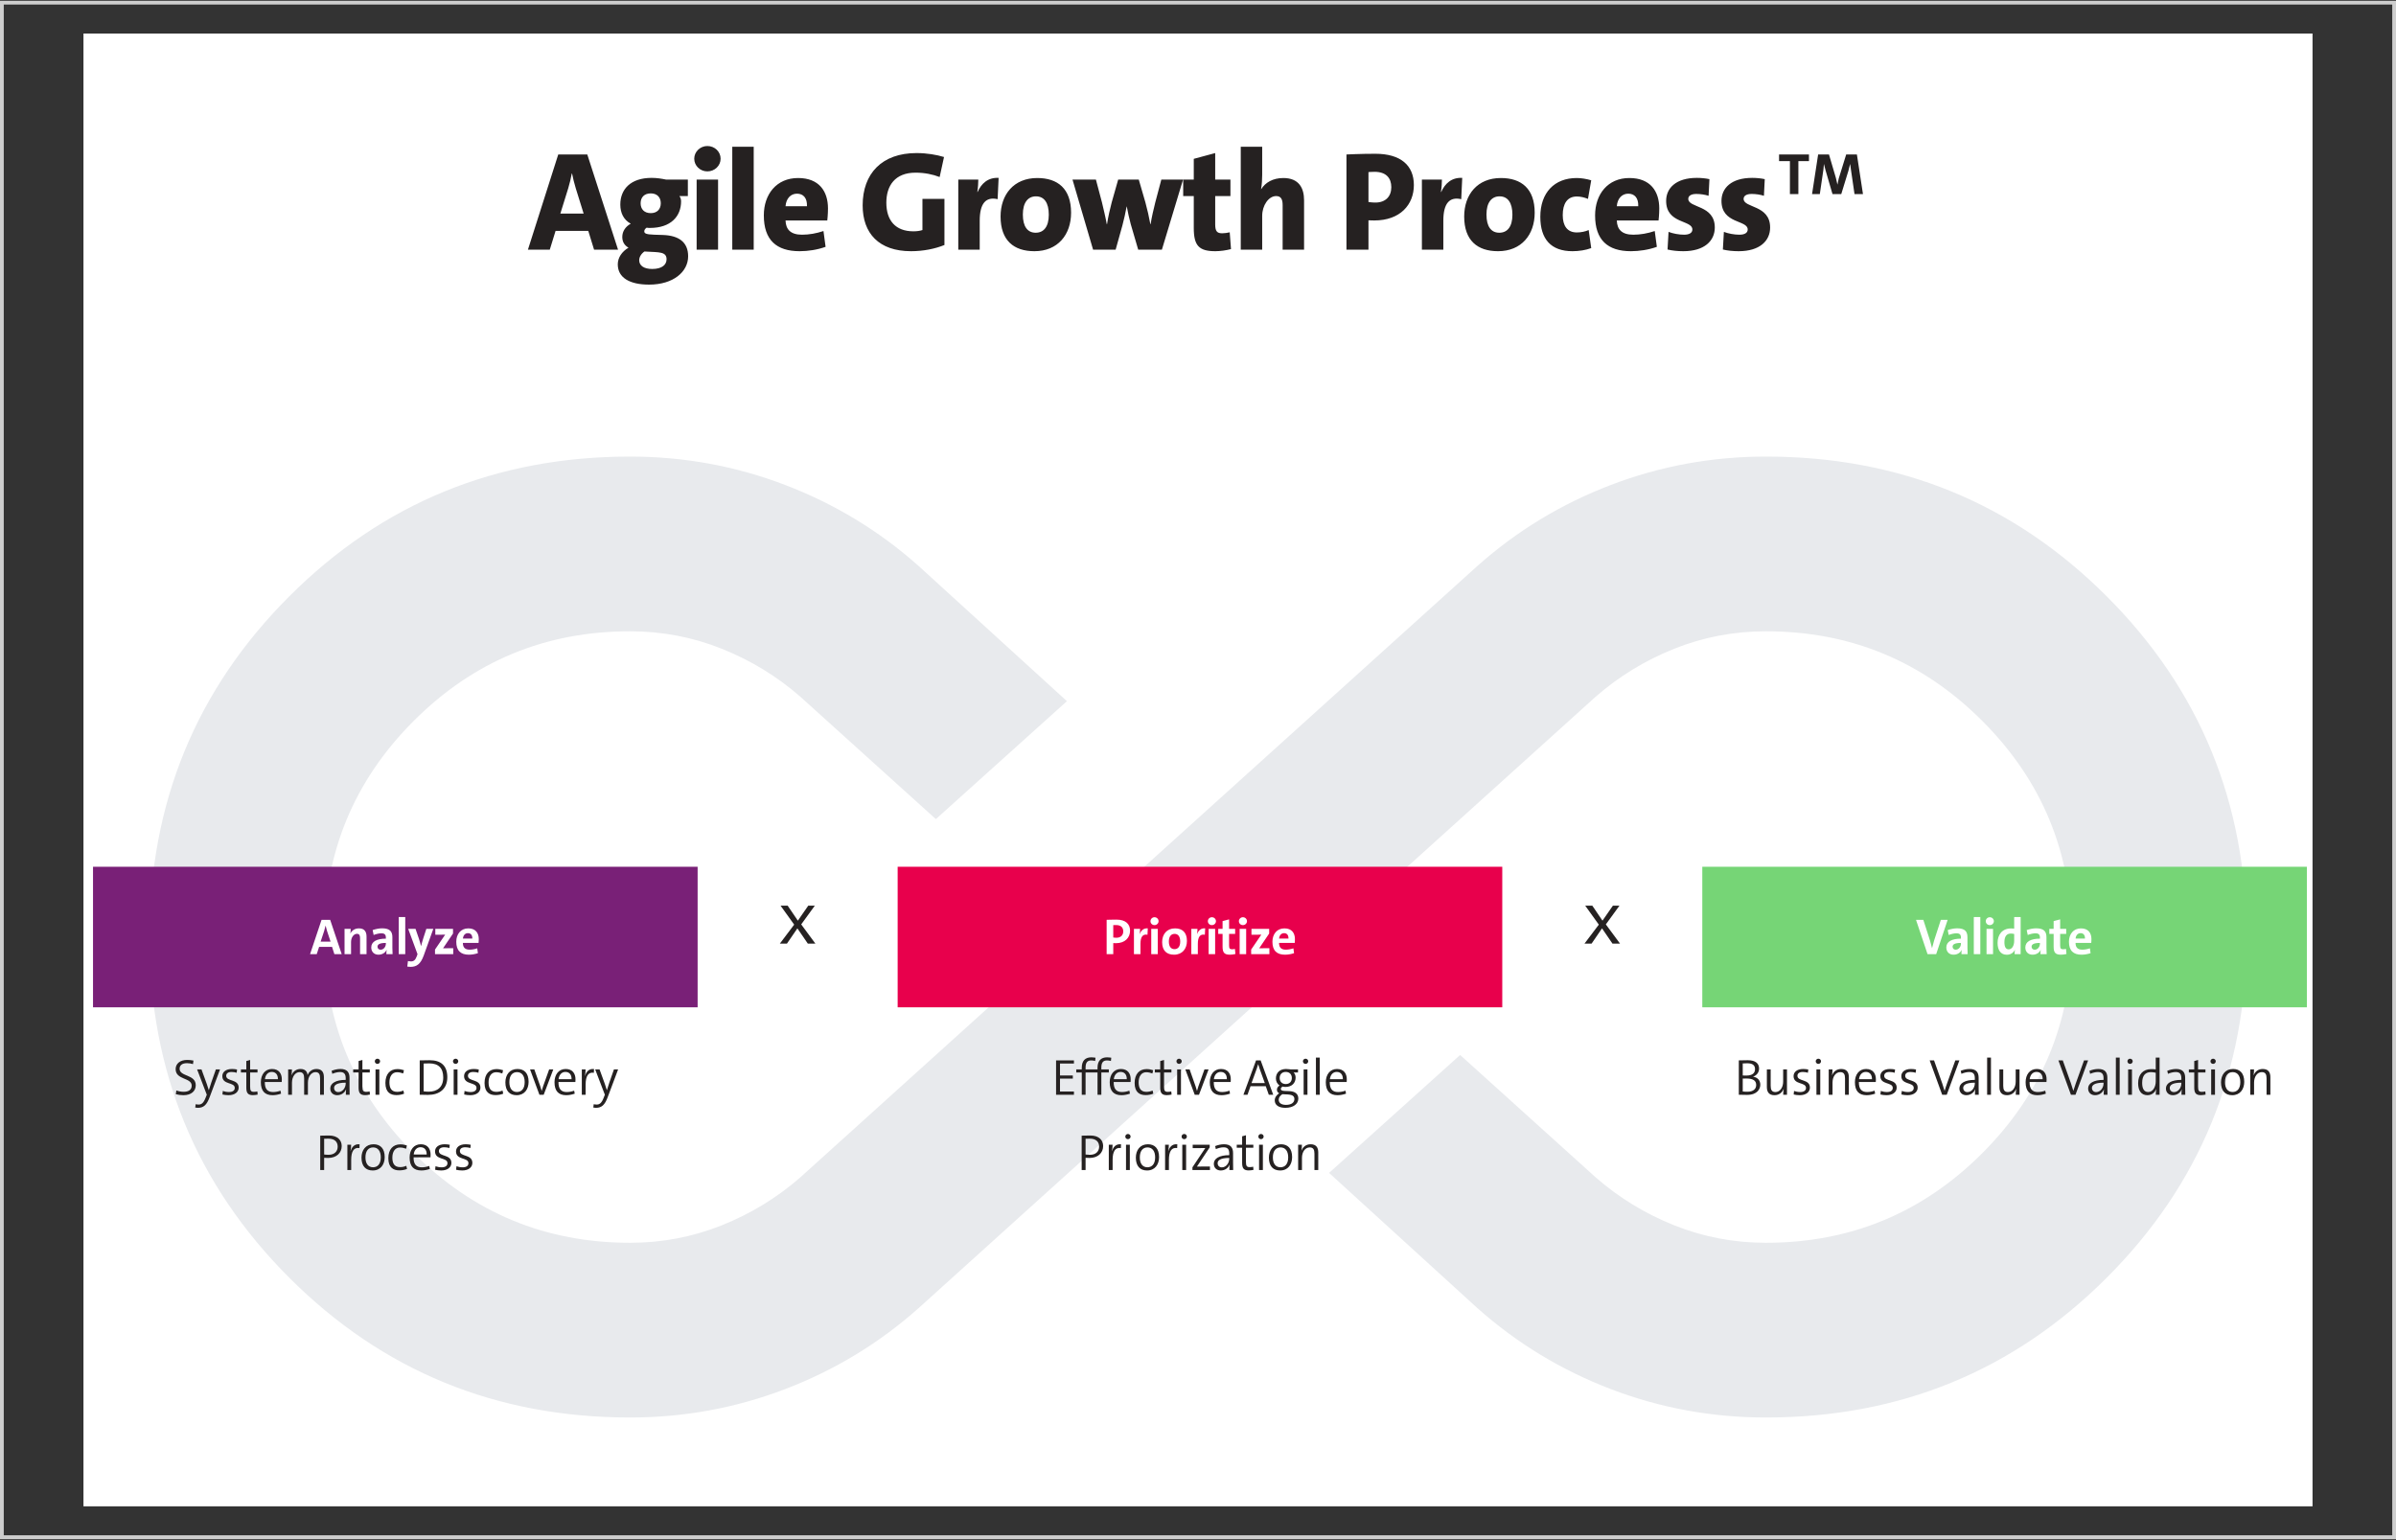
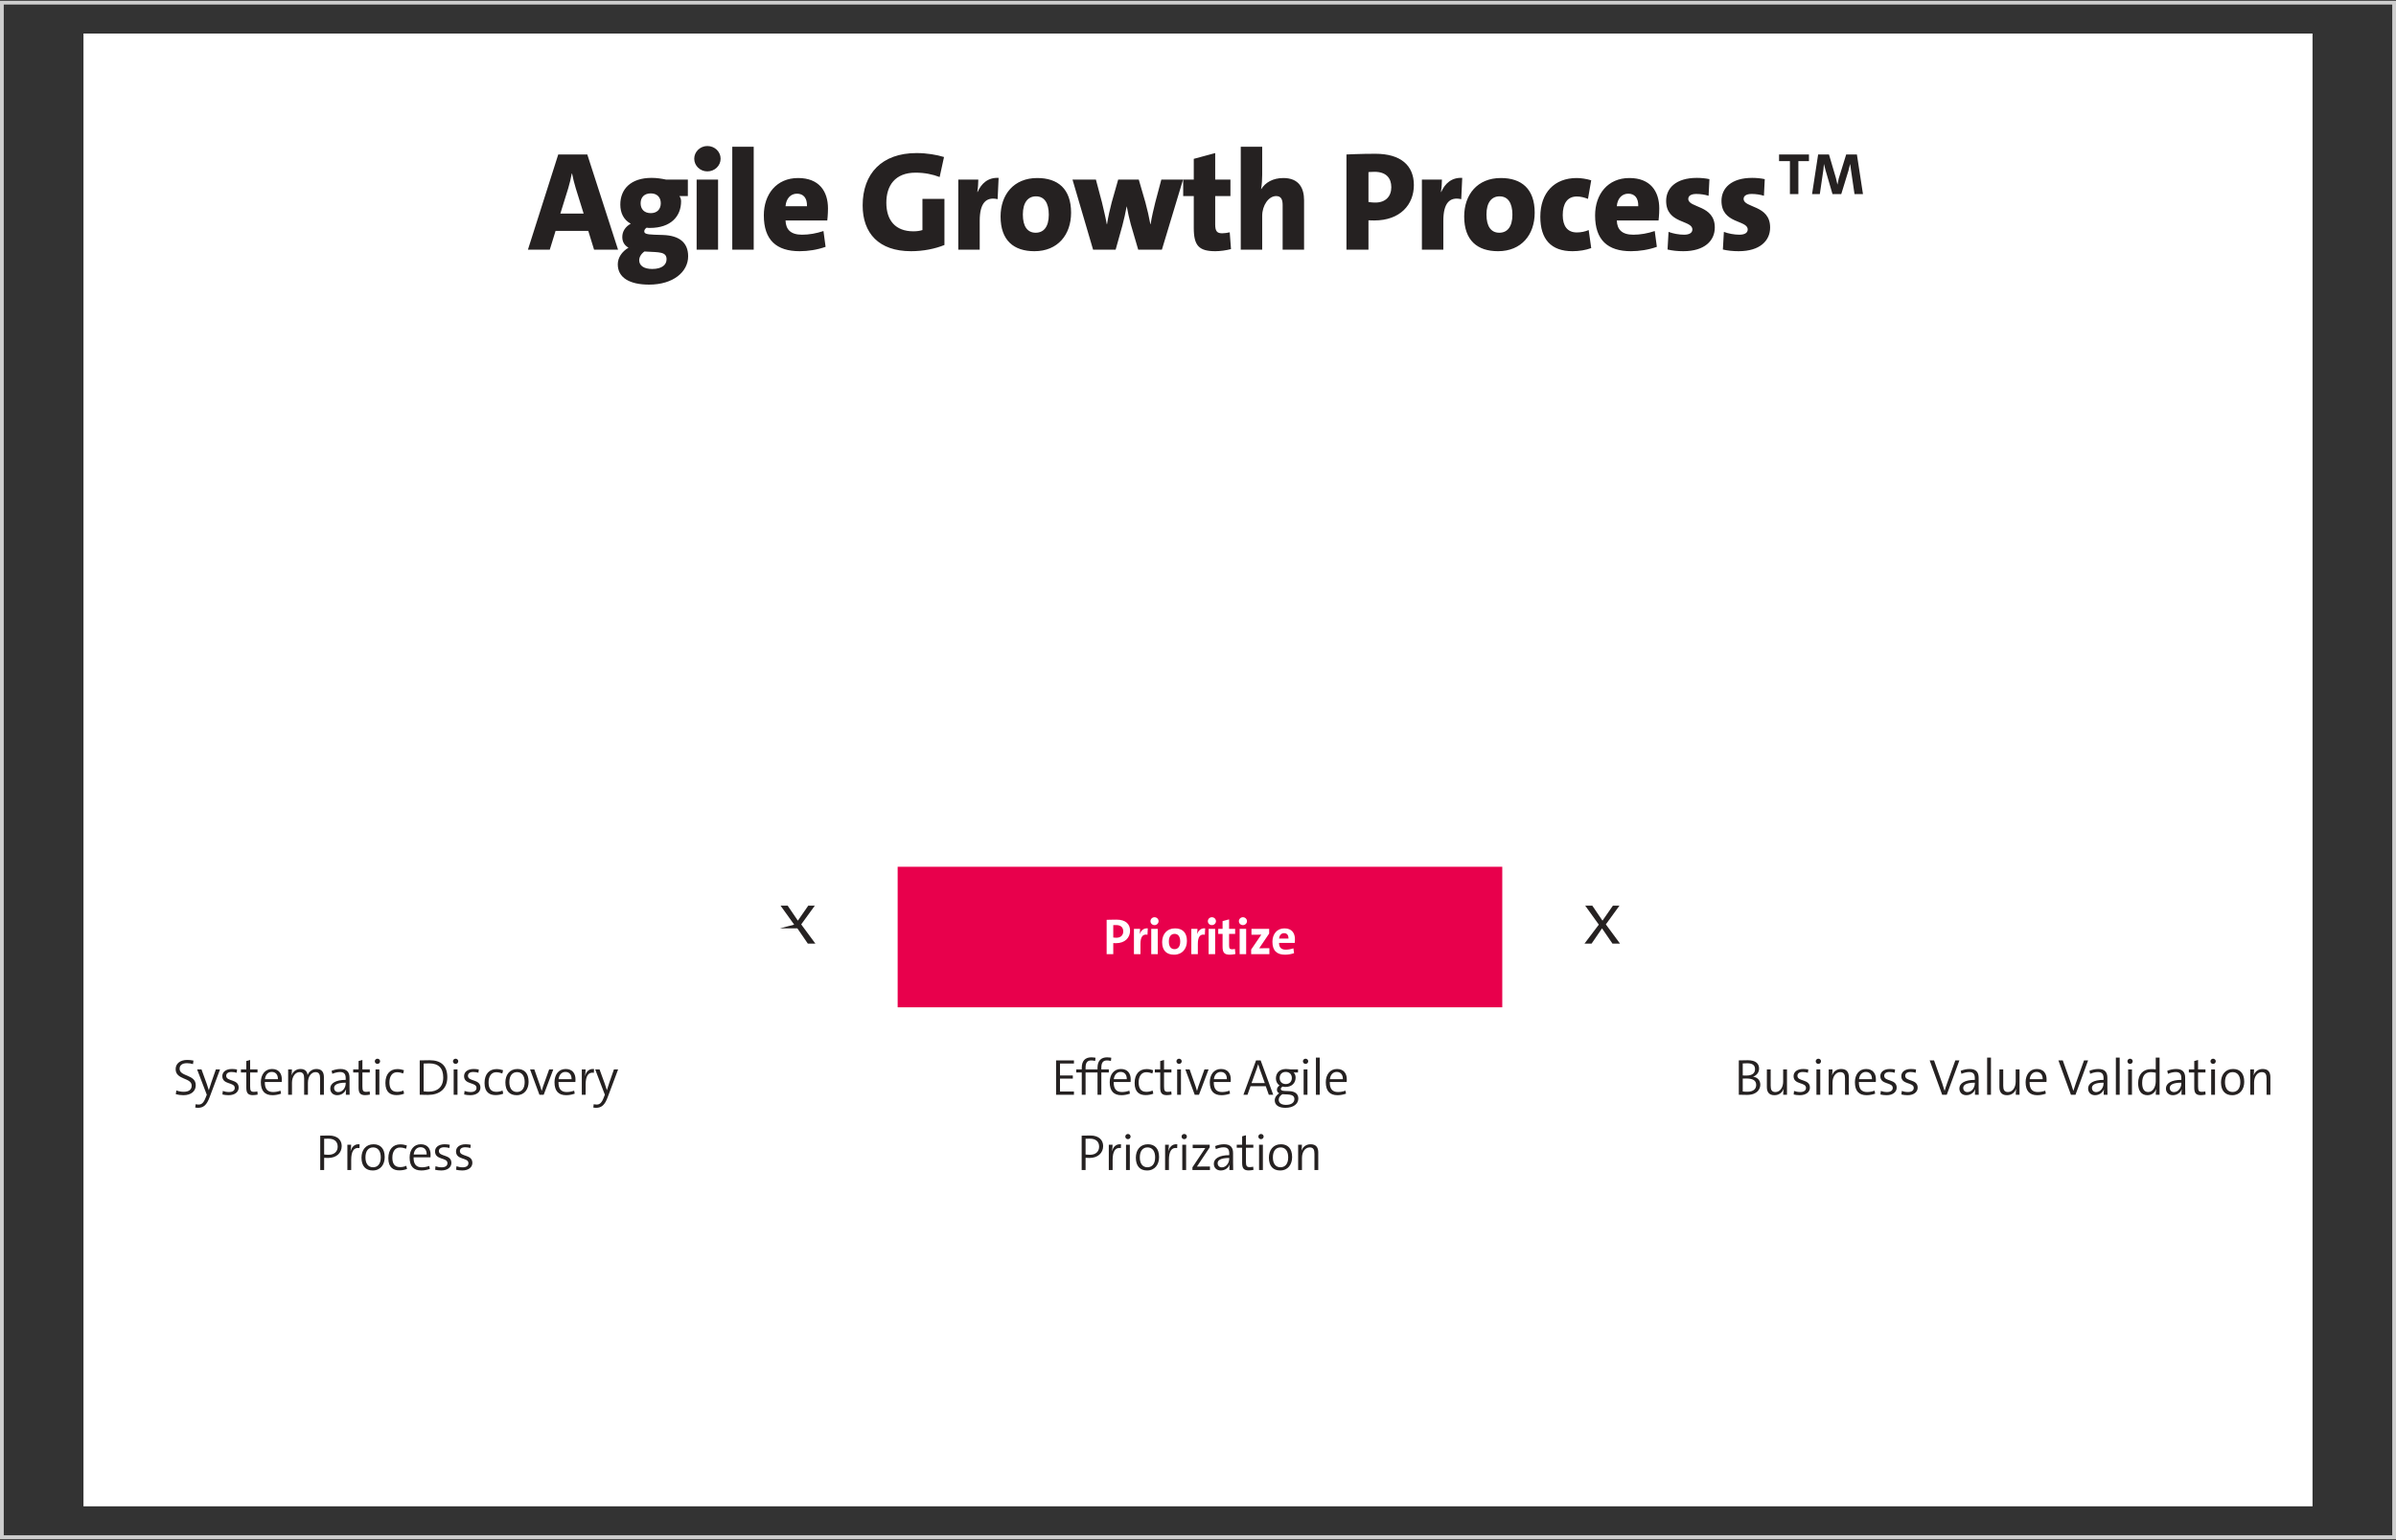
<svg xmlns="http://www.w3.org/2000/svg" width="1464" height="941" viewBox="0 0 1464 941" fill="none">
  <rect x="0" y="0" width="1464" height="941" fill="#333333" stroke="none" />
  <rect x="1.15" y="1.638" width="1461.7" height="937.7" stroke="#CECECE" stroke-width="2.3" />
  <g clip-path="url(#clip0_2738_140)">
    <rect width="1362" height="900" transform="translate(51 20.488)" fill="white" />
-     <path d="M384.97 866.201C303.106 866.201 233.7 837.73 176.752 780.79C119.803 723.849 91.329 654.453 91.329 572.6C91.329 490.748 119.803 421.352 176.752 364.411C233.7 307.47 303.106 279 384.97 279C417.893 279 449.482 284.783 479.736 296.349C509.99 307.915 537.129 324.375 561.154 345.727L651.916 428.469L571.832 500.535L489.079 425.8C474.842 413.344 458.825 403.558 441.029 396.44C423.232 389.323 404.546 385.764 384.97 385.764C333.36 385.764 289.314 404.003 252.831 440.48C216.349 476.958 198.107 520.998 198.107 572.6C198.107 624.203 216.349 668.243 252.831 704.721C289.314 741.198 333.36 759.437 384.97 759.437C404.546 759.437 423.232 755.878 441.029 748.761C458.825 741.643 474.842 731.856 489.079 719.401L902.846 345.727C926.871 324.375 954.01 307.915 984.264 296.349C1014.52 284.783 1046.11 279 1079.03 279C1160.89 279 1230.3 307.47 1287.25 364.411C1344.2 421.352 1372.67 490.748 1372.67 572.6C1372.67 654.453 1344.2 723.849 1287.25 780.79C1230.3 837.73 1160.89 866.201 1079.03 866.201C1046.11 866.201 1014.52 860.418 984.264 848.852C954.01 837.286 926.871 820.826 902.846 799.473L812.084 716.732L892.168 644.666L974.921 719.401C989.158 731.856 1005.18 741.643 1022.97 748.761C1040.77 755.878 1059.45 759.437 1079.03 759.437C1130.64 759.437 1174.69 741.198 1211.17 704.721C1247.65 668.243 1265.89 624.203 1265.89 572.6C1265.89 520.998 1247.65 476.958 1211.17 440.48C1174.69 404.003 1130.64 385.764 1079.03 385.764C1059.45 385.764 1040.77 389.323 1022.97 396.44C1005.18 403.558 989.158 413.344 974.921 425.8L561.154 799.473C537.129 820.826 509.99 837.286 479.736 848.852C449.482 860.418 417.893 866.201 384.97 866.201Z" fill="#E8EAED" />
    <g clip-path="url(#clip1_2738_140)">
      <g clip-path="url(#clip2_2738_140)">
-         <rect width="369.431" height="85.888" transform="translate(56.833 529.639)" fill="#792077" />
        <path d="M208.798 583.082H204.318L202.887 578.602H194.985L193.523 583.082H189.447L196.478 562.083H201.736L208.798 583.082ZM201.984 575.398L199.807 568.834C199.465 567.745 199.185 566.687 198.967 565.692H198.905C198.687 566.687 198.407 567.776 198.096 568.803L195.918 575.398H201.984ZM223.959 583.082H220.008V573.282C220.008 571.602 219.573 570.638 218.079 570.638C216.15 570.638 214.502 572.816 214.502 575.647V583.082H210.52V567.62H214.284C214.284 568.336 214.222 569.58 214.066 570.389H214.097C215.03 568.585 216.835 567.309 219.324 567.309C222.652 567.309 223.959 569.269 223.959 572.38V583.082ZM239.877 583.082H236.081C236.081 582.18 236.113 581.278 236.237 580.469L236.206 580.438C235.459 582.18 233.562 583.393 231.259 583.393C228.46 583.393 226.842 581.495 226.842 578.976C226.842 575.305 230.357 573.593 235.77 573.593V572.94C235.77 571.167 235.055 570.327 233.002 570.327C231.602 570.327 229.797 570.762 228.304 571.354L227.682 568.336C229.424 567.745 231.571 567.278 233.468 567.278C238.29 567.278 239.752 569.269 239.752 572.722V579.1C239.752 580.344 239.784 581.807 239.877 583.082ZM235.77 576.673V576.207C231.757 576.207 230.668 577.202 230.668 578.54C230.668 579.535 231.384 580.344 232.535 580.344C234.464 580.344 235.77 578.478 235.77 576.673ZM247.617 583.082H243.635V560.372H247.617V583.082ZM264.758 567.62L258.879 583.953C256.981 589.211 254.461 590.828 250.883 590.828C249.919 590.828 248.861 590.642 248.861 590.642L249.266 587.251C249.266 587.251 250.168 587.5 251.132 587.5C252.688 587.5 253.776 586.753 254.616 584.451L255.114 583.082L249.421 567.62H253.901L255.985 573.687C256.483 575.211 256.887 576.673 257.261 578.136H257.292C257.634 576.736 258.101 575.025 258.692 573.189L260.496 567.62H264.758ZM276.933 583.082H265.795V580.251L272.017 571.136C271.426 571.167 270.213 571.198 268.719 571.198H265.982V567.62H276.808V570.451L270.711 579.473C271.364 579.442 273.075 579.442 274.226 579.442H276.933V583.082ZM291.607 579.504L292.012 582.46C290.27 583.051 288.279 583.393 286.474 583.393C281.528 583.393 278.79 580.935 278.79 575.491C278.79 570.856 281.528 567.309 286.132 567.309C290.643 567.309 292.541 570.202 292.541 573.873C292.541 575.056 292.416 576.207 292.416 576.207H282.834C282.834 578.882 284.079 580.313 286.941 580.313C288.465 580.313 290.021 580.033 291.607 579.504ZM282.866 573.531H288.59C288.652 571.354 287.594 570.234 285.914 570.234C284.265 570.234 283.052 571.447 282.866 573.531Z" fill="white" />
        <path d="M118.209 648.096L117.929 650.242C116.809 649.9 115.503 649.683 114.258 649.683C111.272 649.683 109.747 650.958 109.747 653.105C109.747 658.02 119.609 656.402 119.609 663.153C119.609 666.669 116.965 669.251 112.049 669.251C110.401 669.251 108.721 669.002 107.414 668.628L107.756 666.357C109.063 666.855 110.681 667.166 112.205 667.166C115.067 667.166 117.12 666.109 117.12 663.402C117.12 658.362 107.321 660.042 107.321 653.322C107.321 650.025 109.934 647.691 114.445 647.691C115.658 647.691 117.058 647.847 118.209 648.096ZM134.443 653.509L128.097 670.433C126.323 675.255 124.363 676.966 120.91 676.966C120.132 676.966 119.292 676.779 119.292 676.779L119.541 674.757C119.541 674.757 120.444 674.975 121.346 674.975C123.15 674.975 124.395 674.011 125.639 670.775L126.354 668.971L120.444 653.509H123.119L126.354 662.406C126.883 663.9 127.226 664.989 127.568 666.171H127.599C127.879 665.144 128.47 663.34 129.123 661.442L131.892 653.509H134.443ZM144.838 653.54L144.621 655.531C143.687 655.251 142.567 655.065 141.51 655.065C139.332 655.065 138.212 655.967 138.212 657.398C138.212 661.069 145.834 659.171 145.834 664.615C145.834 667.166 143.656 669.251 139.612 669.251C138.305 669.251 136.905 669.064 135.91 668.815L136.128 666.669C137.123 667.042 138.616 667.322 139.861 667.322C142.163 667.322 143.438 666.389 143.438 664.802C143.438 661.1 135.848 663.06 135.848 657.584C135.848 655.158 137.87 653.229 141.759 653.229C142.785 653.229 143.874 653.353 144.838 653.54ZM157.255 666.949L157.441 668.877C156.601 669.064 155.45 669.22 154.517 669.22C151.468 669.22 150.504 667.851 150.504 664.615V655.345H147.206V653.509H150.504V648.376L152.837 647.723V653.509H157.348V655.345H152.837V663.962C152.837 666.482 153.304 667.197 155.108 667.197C155.886 667.197 156.632 667.104 157.255 666.949ZM171.394 666.482L171.736 668.317C170.087 668.877 168.345 669.251 166.541 669.251C161.874 669.251 159.385 666.731 159.385 661.318C159.385 656.713 161.905 653.229 166.199 653.229C170.461 653.229 172.203 656.122 172.203 659.544C172.203 660.415 172.141 661.193 172.141 661.193H161.812C161.75 665.424 163.43 667.322 166.852 667.322C168.345 667.322 169.838 667.042 171.394 666.482ZM161.874 659.482H169.807C169.87 656.651 168.407 655.033 166.043 655.033C163.865 655.033 162.216 656.62 161.874 659.482ZM197.908 668.971H195.574V658.984C195.574 656.558 194.952 655.158 192.774 655.158C190.41 655.158 188.139 657.616 188.139 661.629V668.971H185.837V658.984C185.837 656.558 185.184 655.158 183.037 655.158C180.486 655.158 178.402 657.833 178.402 661.629V668.971H176.068V653.509H178.371C178.371 654.536 178.308 655.998 178.122 656.962L178.184 656.993C179.055 654.722 181.077 653.229 183.628 653.229C186.615 653.229 187.766 654.971 187.921 656.931C188.512 655.469 190.192 653.229 193.334 653.229C196.788 653.229 197.908 655.376 197.908 658.238V668.971ZM213.623 668.971H211.321C211.321 667.789 211.321 666.606 211.477 665.704H211.414C210.668 667.664 208.677 669.251 206.032 669.251C203.575 669.251 201.802 667.664 201.802 665.144C201.802 661.971 205.13 659.887 211.228 659.887V658.953C211.228 656.402 210.357 655.096 207.744 655.096C206.281 655.096 204.477 655.562 203.046 656.185L202.61 654.349C204.228 653.696 206.126 653.229 208.023 653.229C212.161 653.229 213.561 655.345 213.561 658.642V664.335C213.561 665.86 213.561 667.602 213.623 668.971ZM211.228 662.064V661.598C205.721 661.598 204.135 663.122 204.135 664.802C204.135 666.264 205.13 667.353 206.686 667.353C209.392 667.353 211.228 664.615 211.228 662.064ZM225.855 666.949L226.041 668.877C225.201 669.064 224.05 669.22 223.117 669.22C220.068 669.22 219.104 667.851 219.104 664.615V655.345H215.806V653.509H219.104V648.376L221.437 647.723V653.509H225.948V655.345H221.437V663.962C221.437 666.482 221.904 667.197 223.708 667.197C224.486 667.197 225.232 667.104 225.855 666.949ZM232.247 648.531C232.247 649.403 231.501 650.118 230.63 650.118C229.728 650.118 229.012 649.434 229.012 648.531C229.012 647.66 229.728 646.945 230.63 646.945C231.501 646.945 232.247 647.629 232.247 648.531ZM231.781 668.971H229.448V653.509H231.781V668.971ZM246.471 666.389L246.907 668.317C245.569 668.877 243.92 669.188 242.209 669.188C238.725 669.188 235.489 667.633 235.489 661.784C235.489 656.278 238.414 653.291 242.8 653.291C244.169 653.291 245.569 653.54 246.814 653.976L246.347 655.967C245.289 655.562 243.951 655.22 242.583 655.22C239.596 655.22 237.947 657.771 237.947 661.38C237.947 664.553 238.943 667.197 242.645 667.197C244.045 667.197 245.32 666.917 246.471 666.389ZM256.456 668.971V647.971C258.074 647.971 260.345 647.878 262.523 647.878C269.336 647.878 273.318 651.114 273.318 658.269C273.318 665.486 268.433 669.064 261.558 669.064C259.443 669.064 257.918 668.971 256.456 668.971ZM258.852 649.9V666.886C259.692 667.011 260.967 667.104 261.869 667.104C267.158 667.104 270.829 664.398 270.829 658.424C270.829 652.731 267.967 649.807 262.274 649.807C261.092 649.807 259.692 649.869 258.852 649.9ZM280.006 648.531C280.006 649.403 279.26 650.118 278.388 650.118C277.486 650.118 276.771 649.434 276.771 648.531C276.771 647.66 277.486 646.945 278.388 646.945C279.26 646.945 280.006 647.629 280.006 648.531ZM279.54 668.971H277.206V653.509H279.54V668.971ZM292.55 653.54L292.332 655.531C291.399 655.251 290.279 655.065 289.221 655.065C287.044 655.065 285.924 655.967 285.924 657.398C285.924 661.069 293.546 659.171 293.546 664.615C293.546 667.166 291.368 669.251 287.324 669.251C286.017 669.251 284.617 669.064 283.621 668.815L283.839 666.669C284.835 667.042 286.328 667.322 287.572 667.322C289.875 667.322 291.15 666.389 291.15 664.802C291.15 661.1 283.559 663.06 283.559 657.584C283.559 655.158 285.581 653.229 289.47 653.229C290.497 653.229 291.586 653.353 292.55 653.54ZM307.051 666.389L307.486 668.317C306.149 668.877 304.5 669.188 302.789 669.188C299.304 669.188 296.069 667.633 296.069 661.784C296.069 656.278 298.993 653.291 303.38 653.291C304.749 653.291 306.149 653.54 307.393 653.976L306.926 655.967C305.869 655.562 304.531 655.22 303.162 655.22C300.175 655.22 298.527 657.771 298.527 661.38C298.527 664.553 299.522 667.197 303.224 667.197C304.624 667.197 305.9 666.917 307.051 666.389ZM322.984 661.069C322.984 665.611 320.464 669.251 315.642 669.251C311.504 669.251 308.798 666.731 308.798 661.411C308.798 656.869 311.349 653.229 316.171 653.229C320.277 653.229 322.984 655.749 322.984 661.069ZM320.588 661.224C320.588 657.367 318.815 655.158 315.922 655.158C313.091 655.158 311.224 657.242 311.224 661.255C311.224 665.113 312.966 667.291 315.86 667.291C318.535 667.291 320.588 665.455 320.588 661.224ZM338.06 653.509L332.211 668.971H329.598L323.874 653.509H326.487L330.096 663.744C330.438 664.802 330.718 665.642 330.967 666.606H330.998C331.247 665.704 331.527 664.802 331.838 663.838L335.54 653.509H338.06ZM350.823 666.482L351.165 668.317C349.517 668.877 347.774 669.251 345.97 669.251C341.303 669.251 338.815 666.731 338.815 661.318C338.815 656.713 341.335 653.229 345.628 653.229C349.89 653.229 351.632 656.122 351.632 659.544C351.632 660.415 351.57 661.193 351.57 661.193H341.241C341.179 665.424 342.859 667.322 346.281 667.322C347.774 667.322 349.268 667.042 350.823 666.482ZM341.303 659.482H349.237C349.299 656.651 347.837 655.033 345.472 655.033C343.295 655.033 341.646 656.62 341.303 659.482ZM362.964 653.26L362.871 655.562C359.449 654.971 357.831 657.584 357.831 662.78V668.971H355.498V653.509H357.8C357.8 654.536 357.675 656.06 357.427 657.398L357.489 657.429C358.111 655.158 359.729 652.887 362.964 653.26ZM377.672 653.509L371.326 670.433C369.552 675.255 367.592 676.966 364.139 676.966C363.361 676.966 362.521 676.779 362.521 676.779L362.77 674.757C362.77 674.757 363.673 674.975 364.575 674.975C366.379 674.975 367.624 674.011 368.868 670.775L369.583 668.971L363.673 653.509H366.348L369.583 662.406C370.112 663.9 370.455 664.989 370.797 666.171H370.828C371.108 665.144 371.699 663.34 372.352 661.442L375.121 653.509H377.672ZM198.06 714.971H195.664V693.971C195.664 693.971 198.651 693.878 200.953 693.878C206.428 693.878 208.792 696.865 208.792 700.318C208.792 704.518 205.588 707.598 200.486 707.598C199.304 707.598 198.06 707.504 198.06 707.504V714.971ZM198.06 695.869V705.482C198.06 705.482 199.397 705.669 200.704 705.669C204.499 705.669 206.335 703.46 206.335 700.691C206.335 697.829 204.562 695.807 200.611 695.807C199.366 695.807 198.06 695.869 198.06 695.869ZM219.718 699.26L219.625 701.562C216.203 700.971 214.585 703.584 214.585 708.78V714.971H212.252V699.509H214.554C214.554 700.536 214.43 702.06 214.181 703.398L214.243 703.429C214.865 701.158 216.483 698.887 219.718 699.26ZM235.062 707.069C235.062 711.611 232.542 715.251 227.72 715.251C223.582 715.251 220.876 712.731 220.876 707.411C220.876 702.869 223.427 699.229 228.249 699.229C232.355 699.229 235.062 701.749 235.062 707.069ZM232.666 707.224C232.666 703.367 230.893 701.158 228 701.158C225.169 701.158 223.302 703.242 223.302 707.255C223.302 711.113 225.044 713.291 227.938 713.291C230.613 713.291 232.666 711.455 232.666 707.224ZM248.264 712.389L248.699 714.317C247.362 714.877 245.713 715.188 244.002 715.188C240.517 715.188 237.282 713.633 237.282 707.784C237.282 702.278 240.206 699.291 244.593 699.291C245.962 699.291 247.362 699.54 248.606 699.976L248.139 701.967C247.082 701.562 245.744 701.22 244.375 701.22C241.388 701.22 239.74 703.771 239.74 707.38C239.74 710.553 240.735 713.197 244.437 713.197C245.837 713.197 247.113 712.917 248.264 712.389ZM262.293 712.482L262.636 714.317C260.987 714.877 259.245 715.251 257.44 715.251C252.774 715.251 250.285 712.731 250.285 707.318C250.285 702.713 252.805 699.229 257.098 699.229C261.36 699.229 263.102 702.122 263.102 705.544C263.102 706.415 263.04 707.193 263.04 707.193H252.712C252.649 711.424 254.329 713.322 257.751 713.322C259.245 713.322 260.738 713.042 262.293 712.482ZM252.774 705.482H260.707C260.769 702.651 259.307 701.033 256.942 701.033C254.765 701.033 253.116 702.62 252.774 705.482ZM274.808 699.54L274.59 701.531C273.657 701.251 272.537 701.065 271.479 701.065C269.301 701.065 268.181 701.967 268.181 703.398C268.181 707.069 275.803 705.171 275.803 710.615C275.803 713.166 273.625 715.251 269.581 715.251C268.275 715.251 266.875 715.064 265.879 714.815L266.097 712.669C267.092 713.042 268.586 713.322 269.83 713.322C272.132 713.322 273.408 712.389 273.408 710.802C273.408 707.1 265.817 709.06 265.817 703.584C265.817 701.158 267.839 699.229 271.728 699.229C272.754 699.229 273.843 699.353 274.808 699.54ZM287.628 699.54L287.411 701.531C286.477 701.251 285.357 701.065 284.3 701.065C282.122 701.065 281.002 701.967 281.002 703.398C281.002 707.069 288.624 705.171 288.624 710.615C288.624 713.166 286.446 715.251 282.402 715.251C281.095 715.251 279.695 715.064 278.7 714.815L278.918 712.669C279.913 713.042 281.406 713.322 282.651 713.322C284.953 713.322 286.228 712.389 286.228 710.802C286.228 707.1 278.638 709.06 278.638 703.584C278.638 701.158 280.66 699.229 284.548 699.229C285.575 699.229 286.664 699.353 287.628 699.54Z" fill="#252121" />
      </g>
-       <path d="M498.231 576.639H493.612L487.218 567.306L480.825 576.639H476.485L485.258 565.019L476.952 553.446H481.292L487.498 562.593L493.845 553.446H497.858L489.552 564.879L498.231 576.639Z" fill="#252121" />
+       <path d="M498.231 576.639H493.612L487.218 567.306H476.485L485.258 565.019L476.952 553.446H481.292L487.498 562.593L493.845 553.446H497.858L489.552 564.879L498.231 576.639Z" fill="#252121" />
      <g clip-path="url(#clip3_2738_140)">
        <rect width="369.431" height="85.888" transform="translate(548.483 529.639)" fill="#E8004C" />
        <path d="M680.224 583.082H676.179V562.083C676.179 562.083 679.259 561.958 682.215 561.958C687.752 561.958 690.49 564.634 690.49 568.709C690.49 572.971 687.441 576.362 681.872 576.362C681.064 576.362 680.224 576.3 680.224 576.3V583.082ZM680.224 565.318V572.878C680.224 572.878 681.157 573.034 682.121 573.034C684.859 573.034 686.321 571.416 686.321 569.145C686.321 566.874 685.015 565.287 681.966 565.287C681.157 565.287 680.224 565.318 680.224 565.318ZM701.32 567.309L701.133 571.198C698.271 570.638 696.84 572.474 696.84 576.767V583.082H692.858V567.62H696.622C696.622 568.398 696.529 569.643 696.342 570.731H696.404C697.151 568.771 698.644 567.06 701.32 567.309ZM707.91 562.923C707.91 564.229 706.79 565.318 705.421 565.318C704.052 565.318 702.964 564.26 702.964 562.923C702.964 561.585 704.052 560.496 705.421 560.496C706.79 560.496 707.91 561.554 707.91 562.923ZM707.412 583.082H703.43V567.62H707.412V583.082ZM725.238 574.993C725.238 579.753 722.407 583.393 717.367 583.393C712.95 583.393 710.088 580.998 710.088 575.709C710.088 570.949 712.919 567.309 717.959 567.309C722.376 567.309 725.238 569.705 725.238 574.993ZM721.132 575.367C721.132 572.318 719.856 570.669 717.71 570.669C715.563 570.669 714.194 572.256 714.194 575.336C714.194 578.384 715.47 580.002 717.647 580.002C719.67 580.002 721.132 578.54 721.132 575.367ZM736.379 567.309L736.192 571.198C733.33 570.638 731.899 572.474 731.899 576.767V583.082H727.917V567.62H731.681C731.681 568.398 731.588 569.643 731.401 570.731H731.464C732.21 568.771 733.704 567.06 736.379 567.309ZM742.97 562.923C742.97 564.229 741.85 565.318 740.481 565.318C739.112 565.318 738.023 564.26 738.023 562.923C738.023 561.585 739.112 560.496 740.481 560.496C741.85 560.496 742.97 561.554 742.97 562.923ZM742.472 583.082H738.49V567.62H742.472V583.082ZM754.574 579.847L754.854 582.958C753.858 583.206 752.551 583.393 751.556 583.393C748.103 583.393 747.014 582.149 747.014 578.447V570.7H744.369V567.62H747.014V562.861L750.996 561.803V567.62H754.698V570.7H750.996V577.7C750.996 579.504 751.4 580.064 752.738 580.064C753.391 580.064 754.045 579.971 754.574 579.847ZM761.927 562.923C761.927 564.229 760.807 565.318 759.438 565.318C758.07 565.318 756.981 564.26 756.981 562.923C756.981 561.585 758.07 560.496 759.438 560.496C760.807 560.496 761.927 561.554 761.927 562.923ZM761.429 583.082H757.447V567.62H761.429V583.082ZM775.616 583.082H764.478V580.251L770.7 571.136C770.109 571.167 768.896 571.198 767.403 571.198H764.665V567.62H775.491V570.451L769.394 579.473C770.047 579.442 771.758 579.442 772.909 579.442H775.616V583.082ZM790.29 579.504L790.695 582.46C788.953 583.051 786.962 583.393 785.157 583.393C780.211 583.393 777.473 580.935 777.473 575.491C777.473 570.856 780.211 567.309 784.815 567.309C789.326 567.309 791.224 570.202 791.224 573.873C791.224 575.056 791.099 576.207 791.099 576.207H781.517C781.517 578.882 782.762 580.313 785.624 580.313C787.148 580.313 788.704 580.033 790.29 579.504ZM781.549 573.531H787.273C787.335 571.354 786.277 570.234 784.597 570.234C782.949 570.234 781.735 571.447 781.549 573.531Z" fill="white" />
        <path d="M656.202 668.971H645.282V647.971H656.202V649.9H647.678V657.18H655.517V659.109H647.678V666.98H656.202V668.971ZM667.883 653.509V655.345H663.309V668.971H660.976V655.345H657.616V653.509H660.976V652.514C660.976 648.096 663.216 646.105 666.856 646.105C668.1 646.105 669.376 646.354 669.376 646.354L669.158 648.345C669.158 648.345 667.945 648.003 666.732 648.003C664.367 648.003 663.309 649.371 663.309 652.389V653.509H667.883ZM677.513 653.509V655.345H672.94V668.971H670.607V655.345H667.247V653.509H670.607V652.514C670.607 648.096 672.847 646.105 676.487 646.105C677.731 646.105 679.007 646.354 679.007 646.354L678.789 648.345C678.789 648.345 677.576 648.003 676.362 648.003C673.998 648.003 672.94 649.371 672.94 652.389V653.509H677.513ZM690.068 666.482L690.41 668.317C688.761 668.877 687.019 669.251 685.214 669.251C680.548 669.251 678.059 666.731 678.059 661.318C678.059 656.713 680.579 653.229 684.872 653.229C689.134 653.229 690.877 656.122 690.877 659.544C690.877 660.415 690.814 661.193 690.814 661.193H680.486C680.424 665.424 682.103 667.322 685.526 667.322C687.019 667.322 688.512 667.042 690.068 666.482ZM680.548 659.482H688.481C688.543 656.651 687.081 655.033 684.717 655.033C682.539 655.033 680.89 656.62 680.548 659.482ZM704.262 666.389L704.697 668.317C703.36 668.877 701.711 669.188 700 669.188C696.515 669.188 693.28 667.633 693.28 661.784C693.28 656.278 696.204 653.291 700.591 653.291C701.96 653.291 703.36 653.54 704.604 653.976L704.137 655.967C703.08 655.562 701.742 655.22 700.373 655.22C697.387 655.22 695.738 657.771 695.738 661.38C695.738 664.553 696.733 667.197 700.435 667.197C701.835 667.197 703.111 666.917 704.262 666.389ZM715.667 666.949L715.853 668.877C715.013 669.064 713.862 669.22 712.929 669.22C709.88 669.22 708.916 667.851 708.916 664.615V655.345H705.618V653.509H708.916V648.376L711.249 647.723V653.509H715.76V655.345H711.249V663.962C711.249 666.482 711.716 667.197 713.52 667.197C714.298 667.197 715.044 667.104 715.667 666.949ZM722.059 648.531C722.059 649.403 721.313 650.118 720.442 650.118C719.539 650.118 718.824 649.434 718.824 648.531C718.824 647.66 719.539 646.945 720.442 646.945C721.313 646.945 722.059 647.629 722.059 648.531ZM721.593 668.971H719.26V653.509H721.593V668.971ZM738.461 653.509L732.612 668.971H729.999L724.275 653.509H726.888L730.497 663.744C730.839 664.802 731.119 665.642 731.368 666.606H731.399C731.648 665.704 731.928 664.802 732.239 663.838L735.941 653.509H738.461ZM751.224 666.482L751.566 668.317C749.918 668.877 748.175 669.251 746.371 669.251C741.705 669.251 739.216 666.731 739.216 661.318C739.216 656.713 741.736 653.229 746.029 653.229C750.291 653.229 752.033 656.122 752.033 659.544C752.033 660.415 751.971 661.193 751.971 661.193H741.642C741.58 665.424 743.26 667.322 746.682 667.322C748.175 667.322 749.669 667.042 751.224 666.482ZM741.705 659.482H749.638C749.7 656.651 748.238 655.033 745.873 655.033C743.696 655.033 742.047 656.62 741.705 659.482ZM777.96 668.971H775.254L773.418 663.775H764.085L762.25 668.971H759.761L767.476 647.971H770.276L777.96 668.971ZM772.827 661.847L769.716 653.229C769.343 652.171 769.063 651.238 768.783 650.336H768.752C768.472 651.238 768.192 652.202 767.85 653.167L764.708 661.847H772.827ZM793.107 655.345H790.4C791.209 656.122 791.645 657.273 791.645 658.456C791.645 661.66 789.498 664.211 785.423 664.211C784.769 664.211 784.178 664.118 783.68 663.962C782.965 664.429 782.592 664.926 782.592 665.424C782.592 666.14 783.214 666.606 785.08 666.669L787.663 666.762C791.489 666.886 793.293 668.597 793.293 671.273C793.293 674.633 790.214 676.966 785.392 676.966C781.378 676.966 778.89 675.317 778.89 672.393C778.89 670.557 780.134 669.033 781.596 668.069C780.663 667.602 780.227 666.824 780.227 665.891C780.227 664.895 780.787 663.993 781.845 663.309C780.321 662.313 779.605 660.695 779.605 658.984C779.605 655.78 781.752 653.229 785.796 653.229C786.916 653.229 787.974 653.478 789 653.509H793.107V655.345ZM784.396 668.691C784.085 668.691 783.836 668.66 783.556 668.628C782.094 669.562 781.316 670.775 781.316 672.019C781.316 674.073 783.058 675.162 785.765 675.162C789.187 675.162 790.898 673.668 790.898 671.584C790.898 668.815 787.974 668.815 784.396 668.691ZM789.343 658.736C789.343 656.589 787.974 655.033 785.609 655.033C783.276 655.033 781.907 656.589 781.907 658.736C781.907 660.882 783.276 662.438 785.609 662.438C787.974 662.438 789.343 660.882 789.343 658.736ZM799.348 648.531C799.348 649.403 798.602 650.118 797.731 650.118C796.828 650.118 796.113 649.434 796.113 648.531C796.113 647.66 796.828 646.945 797.731 646.945C798.602 646.945 799.348 647.629 799.348 648.531ZM798.882 668.971H796.548V653.509H798.882V668.971ZM806.386 668.971H804.052V646.26H806.386V668.971ZM822.103 666.482L822.445 668.317C820.796 668.877 819.054 669.251 817.25 669.251C812.583 669.251 810.094 666.731 810.094 661.318C810.094 656.713 812.614 653.229 816.907 653.229C821.169 653.229 822.912 656.122 822.912 659.544C822.912 660.415 822.849 661.193 822.849 661.193H812.521C812.459 665.424 814.139 667.322 817.561 667.322C819.054 667.322 820.547 667.042 822.103 666.482ZM812.583 659.482H820.516C820.578 656.651 819.116 655.033 816.752 655.033C814.574 655.033 812.925 656.62 812.583 659.482ZM663.309 714.971H660.913V693.971C660.913 693.971 663.9 693.878 666.202 693.878C671.677 693.878 674.042 696.865 674.042 700.318C674.042 704.518 670.837 707.598 665.735 707.598C664.553 707.598 663.309 707.504 663.309 707.504V714.971ZM663.309 695.869V705.482C663.309 705.482 664.646 705.669 665.953 705.669C669.748 705.669 671.584 703.46 671.584 700.691C671.584 697.829 669.811 695.807 665.86 695.807C664.615 695.807 663.309 695.869 663.309 695.869ZM684.967 699.26L684.874 701.562C681.452 700.971 679.834 703.584 679.834 708.78V714.971H677.501V699.509H679.803C679.803 700.536 679.679 702.06 679.43 703.398L679.492 703.429C680.114 701.158 681.732 698.887 684.967 699.26ZM690.813 694.531C690.813 695.403 690.066 696.118 689.195 696.118C688.293 696.118 687.577 695.434 687.577 694.531C687.577 693.66 688.293 692.945 689.195 692.945C690.066 692.945 690.813 693.629 690.813 694.531ZM690.346 714.971H688.013V699.509H690.346V714.971ZM708.21 707.069C708.21 711.611 705.69 715.251 700.868 715.251C696.73 715.251 694.024 712.731 694.024 707.411C694.024 702.869 696.575 699.229 701.397 699.229C705.503 699.229 708.21 701.749 708.21 707.069ZM705.814 707.224C705.814 703.367 704.041 701.158 701.148 701.158C698.317 701.158 696.45 703.242 696.45 707.255C696.45 711.113 698.192 713.291 701.086 713.291C703.761 713.291 705.814 711.455 705.814 707.224ZM719.359 699.26L719.265 701.562C715.843 700.971 714.225 703.584 714.225 708.78V714.971H711.892V699.509H714.194C714.194 700.536 714.07 702.06 713.821 703.398L713.883 703.429C714.505 701.158 716.123 698.887 719.359 699.26ZM725.204 694.531C725.204 695.403 724.457 696.118 723.586 696.118C722.684 696.118 721.968 695.434 721.968 694.531C721.968 693.66 722.684 692.945 723.586 692.945C724.457 692.945 725.204 693.629 725.204 694.531ZM724.737 714.971H722.404V699.509H724.737V714.971ZM739.303 714.971H728.601V713.322L736.472 701.531C735.477 701.562 733.828 701.593 732.086 701.593H728.757V699.509H739.148V701.127L731.339 712.886C732.272 712.855 734.357 712.824 735.819 712.824H739.303V714.971ZM753.488 714.971H751.186C751.186 713.789 751.186 712.606 751.341 711.704H751.279C750.532 713.664 748.541 715.251 745.897 715.251C743.439 715.251 741.666 713.664 741.666 711.144C741.666 707.971 744.995 705.887 751.092 705.887V704.953C751.092 702.402 750.221 701.096 747.608 701.096C746.146 701.096 744.341 701.562 742.91 702.185L742.475 700.349C744.092 699.696 745.99 699.229 747.888 699.229C752.025 699.229 753.425 701.345 753.425 704.642V710.335C753.425 711.86 753.425 713.602 753.488 714.971ZM751.092 708.064V707.598C745.586 707.598 743.999 709.122 743.999 710.802C743.999 712.264 744.995 713.353 746.55 713.353C749.257 713.353 751.092 710.615 751.092 708.064ZM765.719 712.949L765.906 714.877C765.066 715.064 763.915 715.22 762.981 715.22C759.933 715.22 758.968 713.851 758.968 710.615V701.345H755.67V699.509H758.968V694.376L761.301 693.723V699.509H765.812V701.345H761.301V709.962C761.301 712.482 761.768 713.197 763.572 713.197C764.35 713.197 765.097 713.104 765.719 712.949ZM772.112 694.531C772.112 695.403 771.365 696.118 770.494 696.118C769.592 696.118 768.876 695.434 768.876 694.531C768.876 693.66 769.592 692.945 770.494 692.945C771.365 692.945 772.112 693.629 772.112 694.531ZM771.645 714.971H769.312V699.509H771.645V714.971ZM789.509 707.069C789.509 711.611 786.989 715.251 782.167 715.251C778.029 715.251 775.323 712.731 775.323 707.411C775.323 702.869 777.874 699.229 782.696 699.229C786.802 699.229 789.509 701.749 789.509 707.069ZM787.113 707.224C787.113 703.367 785.34 701.158 782.447 701.158C779.616 701.158 777.749 703.242 777.749 707.255C777.749 711.113 779.491 713.291 782.385 713.291C785.06 713.291 787.113 711.455 787.113 707.224ZM805.48 714.971H803.146V704.984C803.146 702.558 802.493 701.158 800.253 701.158C797.484 701.158 795.525 703.864 795.525 707.567V714.971H793.191V699.509H795.493C795.493 700.536 795.4 702.029 795.245 702.962L795.307 702.993C796.178 700.722 798.138 699.229 800.813 699.229C804.329 699.229 805.48 701.376 805.48 704.238V714.971Z" fill="#252121" />
      </g>
      <path d="M989.881 576.639H985.261L978.868 567.306L972.475 576.639H968.135L976.908 565.019L968.602 553.446H972.942L979.148 562.593L985.495 553.446H989.508L981.202 564.879L989.881 576.639Z" fill="#252121" />
      <g clip-path="url(#clip4_2738_140)">
-         <rect width="369.431" height="85.888" transform="translate(1040.13 529.639)" fill="#76D576" />
-         <path d="M1190.06 562.083L1183.03 583.082H1177.77L1170.71 562.083H1175.19L1179.24 574.651C1179.64 576.051 1180.14 577.856 1180.48 579.318H1180.54C1180.88 577.887 1181.35 576.113 1181.82 574.589L1185.89 562.083H1190.06ZM1202.27 583.082H1198.48C1198.48 582.18 1198.51 581.278 1198.63 580.469L1198.6 580.438C1197.86 582.18 1195.96 583.393 1193.66 583.393C1190.86 583.393 1189.24 581.495 1189.24 578.976C1189.24 575.305 1192.75 573.593 1198.17 573.593V572.94C1198.17 571.167 1197.45 570.327 1195.4 570.327C1194 570.327 1192.19 570.762 1190.7 571.354L1190.08 568.336C1191.82 567.745 1193.97 567.278 1195.87 567.278C1200.69 567.278 1202.15 569.269 1202.15 572.722V579.1C1202.15 580.344 1202.18 581.807 1202.27 583.082ZM1198.17 576.673V576.207C1194.15 576.207 1193.07 577.202 1193.07 578.54C1193.07 579.535 1193.78 580.344 1194.93 580.344C1196.86 580.344 1198.17 578.478 1198.17 576.673ZM1210.01 583.082H1206.03V560.372H1210.01V583.082ZM1218.29 562.923C1218.29 564.229 1217.17 565.318 1215.8 565.318C1214.43 565.318 1213.34 564.26 1213.34 562.923C1213.34 561.585 1214.43 560.496 1215.8 560.496C1217.17 560.496 1218.29 561.554 1218.29 562.923ZM1217.79 583.082H1213.81V567.62H1217.79V583.082ZM1234.65 583.082H1230.95C1230.95 582.335 1231.01 581.34 1231.14 580.5H1231.08C1230.24 582.211 1228.52 583.424 1226.19 583.424C1222.43 583.424 1220.56 580.593 1220.56 576.176C1220.56 571.105 1223.42 567.34 1228.8 567.34C1229.4 567.34 1230.02 567.371 1230.7 567.434V560.372H1234.65V583.082ZM1230.7 574.962V570.731C1229.99 570.576 1229.3 570.482 1228.62 570.482C1226.35 570.482 1224.73 571.914 1224.73 575.74C1224.73 578.633 1225.57 580.127 1227.37 580.127C1229.33 580.127 1230.7 577.887 1230.7 574.962ZM1250.55 583.082H1246.75C1246.75 582.18 1246.79 581.278 1246.91 580.469L1246.88 580.438C1246.13 582.18 1244.23 583.393 1241.93 583.393C1239.13 583.393 1237.51 581.495 1237.51 578.976C1237.51 575.305 1241.03 573.593 1246.44 573.593V572.94C1246.44 571.167 1245.73 570.327 1243.67 570.327C1242.27 570.327 1240.47 570.762 1238.98 571.354L1238.35 568.336C1240.1 567.745 1242.24 567.278 1244.14 567.278C1248.96 567.278 1250.42 569.269 1250.42 572.722V579.1C1250.42 580.344 1250.46 581.807 1250.55 583.082ZM1246.44 576.673V576.207C1242.43 576.207 1241.34 577.202 1241.34 578.54C1241.34 579.535 1242.06 580.344 1243.21 580.344C1245.14 580.344 1246.44 578.478 1246.44 576.673ZM1262.37 579.847L1262.65 582.958C1261.65 583.206 1260.35 583.393 1259.35 583.393C1255.9 583.393 1254.81 582.149 1254.81 578.447V570.7H1252.17V567.62H1254.81V562.861L1258.79 561.803V567.62H1262.49V570.7H1258.79V577.7C1258.79 579.504 1259.2 580.064 1260.53 580.064C1261.19 580.064 1261.84 579.971 1262.37 579.847ZM1276.97 579.504L1277.38 582.46C1275.63 583.051 1273.64 583.393 1271.84 583.393C1266.89 583.393 1264.16 580.935 1264.16 575.491C1264.16 570.856 1266.89 567.309 1271.5 567.309C1276.01 567.309 1277.91 570.202 1277.91 573.873C1277.91 575.056 1277.78 576.207 1277.78 576.207H1268.2C1268.2 578.882 1269.44 580.313 1272.31 580.313C1273.83 580.313 1275.39 580.033 1276.97 579.504ZM1268.23 573.531H1273.95C1274.02 571.354 1272.96 570.234 1271.28 570.234C1269.63 570.234 1268.42 571.447 1268.23 573.531Z" fill="white" />
        <path d="M1062.45 668.971V647.971C1062.45 647.971 1065.22 647.878 1067.9 647.878C1072.72 647.878 1074.83 649.9 1074.83 652.98C1074.83 655.22 1073.47 657.118 1071.19 657.896V657.927C1073.84 658.362 1075.58 660.104 1075.58 662.842C1075.58 665.455 1073.71 669.064 1067.49 669.064C1065.94 669.064 1064.26 669.002 1062.45 668.971ZM1064.85 649.838V657.211C1065.47 657.242 1066.06 657.242 1067.12 657.242C1070.57 657.242 1072.35 655.842 1072.35 653.353C1072.35 651.362 1071.35 649.745 1067.62 649.745C1066.78 649.745 1065.72 649.807 1064.85 649.838ZM1064.85 659.078V666.98C1065.41 667.073 1066.75 667.135 1067.71 667.135C1071.47 667.135 1073.06 665.3 1073.06 663.029C1073.06 660.447 1071.35 659.047 1067.03 659.047C1066.5 659.047 1065.35 659.047 1064.85 659.078ZM1091.88 668.971H1089.57C1089.57 667.944 1089.67 666.451 1089.82 665.517L1089.76 665.486C1088.89 667.757 1086.93 669.251 1084.22 669.251C1080.68 669.251 1079.59 667.042 1079.59 664.273V653.509H1081.92V663.495C1081.92 665.922 1082.57 667.322 1084.81 667.322C1087.58 667.322 1089.54 664.584 1089.54 660.913V653.509H1091.88V668.971ZM1104.9 653.54L1104.68 655.531C1103.75 655.251 1102.63 655.065 1101.57 655.065C1099.39 655.065 1098.27 655.967 1098.27 657.398C1098.27 661.069 1105.89 659.171 1105.89 664.615C1105.89 667.166 1103.71 669.251 1099.67 669.251C1098.36 669.251 1096.96 669.064 1095.97 668.815L1096.19 666.669C1097.18 667.042 1098.67 667.322 1099.92 667.322C1102.22 667.322 1103.5 666.389 1103.5 664.802C1103.5 661.1 1095.91 663.06 1095.91 657.584C1095.91 655.158 1097.93 653.229 1101.82 653.229C1102.84 653.229 1103.93 653.353 1104.9 653.54ZM1112.68 648.531C1112.68 649.403 1111.93 650.118 1111.06 650.118C1110.16 650.118 1109.44 649.434 1109.44 648.531C1109.44 647.66 1110.16 646.945 1111.06 646.945C1111.93 646.945 1112.68 647.629 1112.68 648.531ZM1112.21 668.971H1109.88V653.509H1112.21V668.971ZM1129.67 668.971H1127.34V658.984C1127.34 656.558 1126.68 655.158 1124.44 655.158C1121.67 655.158 1119.71 657.864 1119.71 661.567V668.971H1117.38V653.509H1119.68C1119.68 654.536 1119.59 656.029 1119.43 656.962L1119.5 656.993C1120.37 654.722 1122.33 653.229 1125 653.229C1128.52 653.229 1129.67 655.376 1129.67 658.238V668.971ZM1145.4 666.482L1145.74 668.317C1144.09 668.877 1142.35 669.251 1140.54 669.251C1135.88 669.251 1133.39 666.731 1133.39 661.318C1133.39 656.713 1135.91 653.229 1140.2 653.229C1144.46 653.229 1146.21 656.122 1146.21 659.544C1146.21 660.415 1146.14 661.193 1146.14 661.193H1135.81C1135.75 665.424 1137.43 667.322 1140.85 667.322C1142.35 667.322 1143.84 667.042 1145.4 666.482ZM1135.88 659.482H1143.81C1143.87 656.651 1142.41 655.033 1140.05 655.033C1137.87 655.033 1136.22 656.62 1135.88 659.482ZM1157.91 653.54L1157.69 655.531C1156.76 655.251 1155.64 655.065 1154.58 655.065C1152.4 655.065 1151.28 655.967 1151.28 657.398C1151.28 661.069 1158.91 659.171 1158.91 664.615C1158.91 667.166 1156.73 669.251 1152.68 669.251C1151.38 669.251 1149.98 669.064 1148.98 668.815L1149.2 666.669C1150.2 667.042 1151.69 667.322 1152.93 667.322C1155.24 667.322 1156.51 666.389 1156.51 664.802C1156.51 661.1 1148.92 663.06 1148.92 657.584C1148.92 655.158 1150.94 653.229 1154.83 653.229C1155.86 653.229 1156.95 653.353 1157.91 653.54ZM1170.73 653.54L1170.51 655.531C1169.58 655.251 1168.46 655.065 1167.4 655.065C1165.23 655.065 1164.11 655.967 1164.11 657.398C1164.11 661.069 1171.73 659.171 1171.73 664.615C1171.73 667.166 1169.55 669.251 1165.51 669.251C1164.2 669.251 1162.8 669.064 1161.8 668.815L1162.02 666.669C1163.02 667.042 1164.51 667.322 1165.75 667.322C1168.06 667.322 1169.33 666.389 1169.33 664.802C1169.33 661.1 1161.74 663.06 1161.74 657.584C1161.74 655.158 1163.76 653.229 1167.65 653.229C1168.68 653.229 1169.77 653.353 1170.73 653.54ZM1197.23 647.971L1189.51 668.971H1186.71L1179.06 647.971H1181.73L1186.74 662.033C1187.18 663.34 1187.74 665.082 1188.17 666.575H1188.21C1188.61 665.144 1189.17 663.464 1189.73 661.909L1194.74 647.971H1197.23ZM1209.04 668.971H1206.74C1206.74 667.789 1206.74 666.606 1206.9 665.704H1206.84C1206.09 667.664 1204.1 669.251 1201.45 669.251C1199 669.251 1197.22 667.664 1197.22 665.144C1197.22 661.971 1200.55 659.887 1206.65 659.887V658.953C1206.65 656.402 1205.78 655.096 1203.16 655.096C1201.7 655.096 1199.9 655.562 1198.47 656.185L1198.03 654.349C1199.65 653.696 1201.55 653.229 1203.44 653.229C1207.58 653.229 1208.98 655.345 1208.98 658.642V664.335C1208.98 665.86 1208.98 667.602 1209.04 668.971ZM1206.65 662.064V661.598C1201.14 661.598 1199.56 663.122 1199.56 664.802C1199.56 666.264 1200.55 667.353 1202.11 667.353C1204.81 667.353 1206.65 664.615 1206.65 662.064ZM1216.51 668.971H1214.17V646.26H1216.51V668.971ZM1233.97 668.971H1231.67C1231.67 667.944 1231.76 666.451 1231.91 665.517L1231.85 665.486C1230.98 667.757 1229.02 669.251 1226.31 669.251C1222.77 669.251 1221.68 667.042 1221.68 664.273V653.509H1224.01V663.495C1224.01 665.922 1224.67 667.322 1226.91 667.322C1229.67 667.322 1231.63 664.584 1231.63 660.913V653.509H1233.97V668.971ZM1249.69 666.482L1250.04 668.317C1248.39 668.877 1246.65 669.251 1244.84 669.251C1240.17 669.251 1237.69 666.731 1237.69 661.318C1237.69 656.713 1240.21 653.229 1244.5 653.229C1248.76 653.229 1250.5 656.122 1250.5 659.544C1250.5 660.415 1250.44 661.193 1250.44 661.193H1240.11C1240.05 665.424 1241.73 667.322 1245.15 667.322C1246.65 667.322 1248.14 667.042 1249.69 666.482ZM1240.17 659.482H1248.11C1248.17 656.651 1246.71 655.033 1244.34 655.033C1242.17 655.033 1240.52 656.62 1240.17 659.482ZM1275.88 647.971L1268.17 668.971H1265.37L1257.72 647.971H1260.39L1265.4 662.033C1265.83 663.34 1266.39 665.082 1266.83 666.575H1266.86C1267.27 665.144 1267.83 663.464 1268.39 661.909L1273.39 647.971H1275.88ZM1287.7 668.971H1285.4C1285.4 667.789 1285.4 666.606 1285.55 665.704H1285.49C1284.75 667.664 1282.75 669.251 1280.11 669.251C1277.65 669.251 1275.88 667.664 1275.88 665.144C1275.88 661.971 1279.21 659.887 1285.31 659.887V658.953C1285.31 656.402 1284.43 655.096 1281.82 655.096C1280.36 655.096 1278.55 655.562 1277.12 656.185L1276.69 654.349C1278.31 653.696 1280.2 653.229 1282.1 653.229C1286.24 653.229 1287.64 655.345 1287.64 658.642V664.335C1287.64 665.86 1287.64 667.602 1287.7 668.971ZM1285.31 662.064V661.598C1279.8 661.598 1278.21 663.122 1278.21 664.802C1278.21 666.264 1279.21 667.353 1280.76 667.353C1283.47 667.353 1285.31 664.615 1285.31 662.064ZM1295.16 668.971H1292.83V646.26H1295.16V668.971ZM1303.13 648.531C1303.13 649.403 1302.39 650.118 1301.52 650.118C1300.61 650.118 1299.9 649.434 1299.9 648.531C1299.9 647.66 1300.61 646.945 1301.52 646.945C1302.39 646.945 1303.13 647.629 1303.13 648.531ZM1302.67 668.971H1300.33V653.509H1302.67V668.971ZM1319.54 668.971H1317.23C1317.23 668.037 1317.3 666.544 1317.51 665.611L1317.45 665.58C1316.58 667.789 1314.59 669.251 1312.13 669.251C1308.31 669.251 1306.44 666.451 1306.44 661.94C1306.44 656.496 1309.49 653.322 1314.37 653.322C1315.27 653.322 1316.15 653.353 1317.2 653.478V646.26H1319.54V668.971ZM1317.2 660.789V655.531C1316.18 655.282 1315.15 655.158 1314.19 655.158C1310.98 655.158 1308.9 657.087 1308.9 661.753C1308.9 665.238 1310.05 667.322 1312.6 667.322C1315.49 667.322 1317.2 664.118 1317.2 660.789ZM1335.25 668.971H1332.94C1332.94 667.789 1332.94 666.606 1333.1 665.704H1333.04C1332.29 667.664 1330.3 669.251 1327.66 669.251C1325.2 669.251 1323.42 667.664 1323.42 665.144C1323.42 661.971 1326.75 659.887 1332.85 659.887V658.953C1332.85 656.402 1331.98 655.096 1329.37 655.096C1327.9 655.096 1326.1 655.562 1324.67 656.185L1324.23 654.349C1325.85 653.696 1327.75 653.229 1329.65 653.229C1333.78 653.229 1335.18 655.345 1335.18 658.642V664.335C1335.18 665.86 1335.18 667.602 1335.25 668.971ZM1332.85 662.064V661.598C1327.34 661.598 1325.76 663.122 1325.76 664.802C1325.76 666.264 1326.75 667.353 1328.31 667.353C1331.02 667.353 1332.85 664.615 1332.85 662.064ZM1347.48 666.949L1347.66 668.877C1346.82 669.064 1345.67 669.22 1344.74 669.22C1341.69 669.22 1340.73 667.851 1340.73 664.615V655.345H1337.43V653.509H1340.73V648.376L1343.06 647.723V653.509H1347.57V655.345H1343.06V663.962C1343.06 666.482 1343.53 667.197 1345.33 667.197C1346.11 667.197 1346.86 667.104 1347.48 666.949ZM1353.87 648.531C1353.87 649.403 1353.12 650.118 1352.25 650.118C1351.35 650.118 1350.64 649.434 1350.64 648.531C1350.64 647.66 1351.35 646.945 1352.25 646.945C1353.12 646.945 1353.87 647.629 1353.87 648.531ZM1353.4 668.971H1351.07V653.509H1353.4V668.971ZM1371.27 661.069C1371.27 665.611 1368.75 669.251 1363.93 669.251C1359.79 669.251 1357.08 666.731 1357.08 661.411C1357.08 656.869 1359.63 653.229 1364.45 653.229C1368.56 653.229 1371.27 655.749 1371.27 661.069ZM1368.87 661.224C1368.87 657.367 1367.1 655.158 1364.21 655.158C1361.37 655.158 1359.51 657.242 1359.51 661.255C1359.51 665.113 1361.25 667.291 1364.14 667.291C1366.82 667.291 1368.87 665.455 1368.87 661.224ZM1387.24 668.971H1384.91V658.984C1384.91 656.558 1384.25 655.158 1382.01 655.158C1379.24 655.158 1377.28 657.864 1377.28 661.567V668.971H1374.95V653.509H1377.25C1377.25 654.536 1377.16 656.029 1377 656.962L1377.07 656.993C1377.94 654.722 1379.9 653.229 1382.57 653.229C1386.09 653.229 1387.24 655.376 1387.24 658.238V668.971Z" fill="#252121" />
      </g>
    </g>
    <path d="M377.632 152.555H362.984L359.451 141.095H339.462L335.929 152.555H322.574L341.099 94.395H358.848L377.632 152.555ZM356.608 130.497L351.783 114.988C350.835 111.972 350.146 108.956 349.543 106.027H349.37C348.853 108.956 348.078 112.058 347.216 114.988L342.391 130.497H356.608ZM420.294 119.813H415.124C415.813 120.674 416.158 121.881 416.158 123.001C416.158 132.22 409.868 139.286 397.116 139.286C396.34 139.286 395.651 139.286 395.134 139.113C394.1 139.803 393.669 140.578 393.669 141.354C393.669 142.56 394.531 143.249 399.701 143.421L405.129 143.594C414.779 143.938 420.466 147.988 420.466 156.604C420.466 166.082 411.419 173.923 396.599 173.923C384.881 173.923 377.471 169.787 377.471 161.516C377.471 157.466 379.97 153.761 384.019 151.348C381.434 149.884 380.228 147.643 380.228 144.8C380.228 141.354 382.21 138.424 385.398 136.701C381.004 134.288 379.022 130.066 379.022 124.983C379.022 115.677 385.312 108.698 398.15 108.698C401.51 108.698 404.44 109.215 406.939 109.732H420.294V119.813ZM395.307 153.761C394.79 153.761 394.273 153.675 393.756 153.675C391.602 155.226 390.568 157.207 390.568 159.017C390.568 162.291 393.411 164.359 398.495 164.359C404.526 164.359 407.283 161.774 407.283 158.414C407.283 153.761 402.63 154.192 395.307 153.761ZM403.75 124.207C403.75 120.674 401.596 118.176 397.633 118.176C393.669 118.176 391.429 120.588 391.429 124.207C391.429 127.74 393.583 130.239 397.633 130.239C401.51 130.239 403.75 127.826 403.75 124.207ZM440.304 96.98C440.304 101.288 436.686 104.734 432.205 104.734C427.811 104.734 424.192 101.288 424.192 96.98C424.192 92.758 427.811 89.225 432.205 89.225C436.686 89.225 440.304 92.672 440.304 96.98ZM438.753 152.555H425.657V109.732H438.753V152.555ZM460.53 152.555H447.433V89.656H460.53V152.555ZM503.157 141.181L504.45 150.831C499.452 152.641 493.68 153.502 488.596 153.502C474.465 153.502 466.711 146.696 466.711 131.617C466.711 118.693 474.465 108.784 487.648 108.784C500.486 108.784 505.915 116.883 505.915 127.395C505.915 131.014 505.484 134.719 505.484 134.719H479.98C480.152 140.147 482.995 143.421 490.061 143.421C494.369 143.421 498.763 142.646 503.157 141.181ZM479.98 126.017H493.076C493.249 120.847 490.75 118.348 486.959 118.348C483.168 118.348 480.324 121.278 479.98 126.017ZM577.07 121.536V149.711C571.384 152.038 564.146 153.502 556.65 153.502C537.005 153.502 527.096 142.56 527.096 125.5C527.096 106.113 538.814 93.533 560.01 93.533C566.3 93.533 572.331 94.567 576.812 95.946L574.141 108.181C569.919 106.544 565.008 105.51 559.407 105.51C546.827 105.51 541.571 113.523 541.571 123.862C541.571 134.633 547.086 141.354 558.114 141.354C560.182 141.354 562.078 141.095 563.629 140.578V121.536H577.07ZM610.172 108.698L609.568 121.708C602.417 120.071 598.626 124.207 598.626 134.891V152.555H585.529V109.732H597.764C597.764 111.541 597.592 114.643 597.161 117.314H597.333C599.574 112.231 603.623 108.353 610.172 108.698ZM654.449 129.98C654.449 143.421 646.35 153.502 632.047 153.502C619.467 153.502 611.368 146.954 611.368 132.306C611.368 118.865 619.467 108.784 633.77 108.784C646.35 108.784 654.449 115.332 654.449 129.98ZM640.835 131.186C640.835 123.862 637.992 119.985 632.995 119.985C628.083 119.985 624.982 123.776 624.982 131.1C624.982 138.424 627.825 142.215 632.822 142.215C637.647 142.215 640.835 138.682 640.835 131.186ZM722.865 109.732L709.941 152.555H695.465L690.899 136.959C690.037 133.599 689.089 129.722 688.486 126.189H688.4C687.711 129.98 686.763 134.116 685.815 137.735L681.679 152.555H667.893L655.314 109.732H669.617L673.322 123.69C674.269 127.74 675.476 132.565 676.251 136.959H676.423C677.113 132.393 678.233 127.654 679.267 123.69L683.23 109.732H695.81L699.86 123.69C701.066 128.171 702.1 132.565 702.875 136.959H703.048C703.737 132.479 704.857 127.912 705.891 123.69L709.596 109.732H722.865ZM751.386 141.957L752.161 152.21C749.318 152.986 745.527 153.502 742.597 153.502C732.602 153.502 729.414 150.142 729.414 139.286V119.813H722.952V109.732H729.414V97.066L742.511 93.533V109.732H751.817V119.813H742.511V137.132C742.511 141.267 743.631 142.56 746.733 142.56C748.284 142.56 749.921 142.301 751.386 141.957ZM796.811 152.555H783.714V125.327C783.714 121.881 782.766 119.813 779.751 119.813C775.098 119.813 771.221 125.586 771.221 131.876V152.555H758.124V89.656H771.221V106.802C771.221 109.301 771.048 112.92 770.531 115.591H770.617C773.116 111.541 777.769 108.784 784.145 108.784C793.709 108.784 796.811 114.988 796.811 122.398V152.555ZM836.156 152.555H822.714V94.395C822.714 94.395 831.331 93.964 840.378 93.964C855.801 93.964 863.9 101.029 863.9 113.092C863.9 124.983 855.629 134.719 839.688 134.719C837.879 134.719 836.156 134.633 836.156 134.633V152.555ZM836.156 105.165V123.432C836.156 123.432 838.137 123.776 840.378 123.776C846.581 123.776 850.114 120.071 850.114 114.385C850.114 108.87 847.012 104.993 839.861 104.993C838.224 104.993 836.156 105.165 836.156 105.165ZM893.449 108.698L892.845 121.708C885.694 120.071 881.903 124.207 881.903 134.891V152.555H868.806V109.732H881.041C881.041 111.541 880.869 114.643 880.438 117.314H880.61C882.851 112.231 886.9 108.353 893.449 108.698ZM937.726 129.98C937.726 143.421 929.627 153.502 915.324 153.502C902.744 153.502 894.645 146.954 894.645 132.306C894.645 118.865 902.744 108.784 917.047 108.784C929.627 108.784 937.726 115.332 937.726 129.98ZM924.112 131.186C924.112 123.862 921.269 119.985 916.272 119.985C911.36 119.985 908.258 123.776 908.258 131.1C908.258 138.424 911.102 142.215 916.099 142.215C920.924 142.215 924.112 138.682 924.112 131.186ZM970.715 140.578L972.266 151.607C969.078 152.813 964.856 153.502 960.806 153.502C947.796 153.502 941.161 146.265 941.161 132.479C941.161 117.745 949.778 108.784 963.391 108.784C966.062 108.784 969.336 109.301 972.266 110.163L970.284 121.536C968.13 120.674 965.804 120.071 963.477 120.071C957.618 120.071 954.861 124.466 954.861 131.445C954.861 137.993 957.618 142.043 963.477 142.043C965.976 142.043 968.561 141.526 970.715 140.578ZM1011.08 141.181L1012.37 150.831C1007.38 152.641 1001.6 153.502 996.519 153.502C982.388 153.502 974.633 146.696 974.633 131.617C974.633 118.693 982.388 108.784 995.571 108.784C1008.41 108.784 1013.84 116.883 1013.84 127.395C1013.84 131.014 1013.41 134.719 1013.41 134.719H987.903C988.075 140.147 990.918 143.421 997.984 143.421C1002.29 143.421 1006.69 142.646 1011.08 141.181ZM987.903 126.017H1001C1001.17 120.847 998.673 118.348 994.882 118.348C991.091 118.348 988.247 121.278 987.903 126.017ZM1044.49 109.473L1043.98 119.641C1041.82 118.951 1039.15 118.52 1036.48 118.52C1033.21 118.52 1031.57 119.727 1031.57 121.536C1031.57 127.223 1047.77 125.069 1047.77 139.027C1047.77 147.126 1041.48 153.502 1028.55 153.502C1025.11 153.502 1021.66 153.158 1018.9 152.469L1019.51 141.698C1022.18 142.732 1025.88 143.421 1028.99 143.421C1032.35 143.421 1034.07 142.215 1034.07 140.233C1034.07 134.288 1018.04 136.959 1018.04 122.742C1018.04 115.074 1023.9 108.698 1036.83 108.698C1039.32 108.698 1042.17 108.956 1044.49 109.473ZM1078.3 109.473L1077.79 119.641C1075.63 118.951 1072.96 118.52 1070.29 118.52C1067.02 118.52 1065.38 119.727 1065.38 121.536C1065.38 127.223 1081.58 125.069 1081.58 139.027C1081.58 147.126 1075.29 153.502 1062.36 153.502C1058.92 153.502 1055.47 153.158 1052.71 152.469L1053.32 141.698C1055.99 142.732 1059.69 143.421 1062.79 143.421C1066.15 143.421 1067.88 142.215 1067.88 140.233C1067.88 134.288 1051.85 136.959 1051.85 122.742C1051.85 115.074 1057.71 108.698 1070.63 108.698C1073.13 108.698 1075.98 108.956 1078.3 109.473ZM1138.31 118.607H1133.14L1131.15 104.993L1130.46 100.168L1129.43 104.304L1125.04 118.607H1119.69L1115.47 104.131L1114.44 100.168L1114.18 103.356L1111.94 118.607H1107.2L1110.91 94.395H1117.54L1121.76 108.698L1122.71 112.834L1123.49 109.129L1128.05 94.395H1134.6L1138.31 118.607ZM1105.31 98.445H1098.84V118.607H1093.67V98.445H1087.04V94.395H1105.31V98.445Z" fill="#252121" />
  </g>
  <defs>
    <clipPath id="clip0_2738_140">
      <rect width="1362" height="900" fill="white" transform="translate(51 20.488)" />
    </clipPath>
    <clipPath id="clip1_2738_140">
      <rect width="1430.51" height="199.331" fill="white" transform="translate(17.946 529.639)" />
    </clipPath>
    <clipPath id="clip2_2738_140">
      <rect width="388.875" height="199.331" fill="white" transform="translate(47.111 529.639)" />
    </clipPath>
    <clipPath id="clip3_2738_140">
      <rect width="388.875" height="199.331" fill="white" transform="translate(538.761 529.639)" />
    </clipPath>
    <clipPath id="clip4_2738_140">
      <rect width="388.875" height="152.331" fill="white" transform="translate(1030.41 529.639)" />
    </clipPath>
  </defs>
</svg>